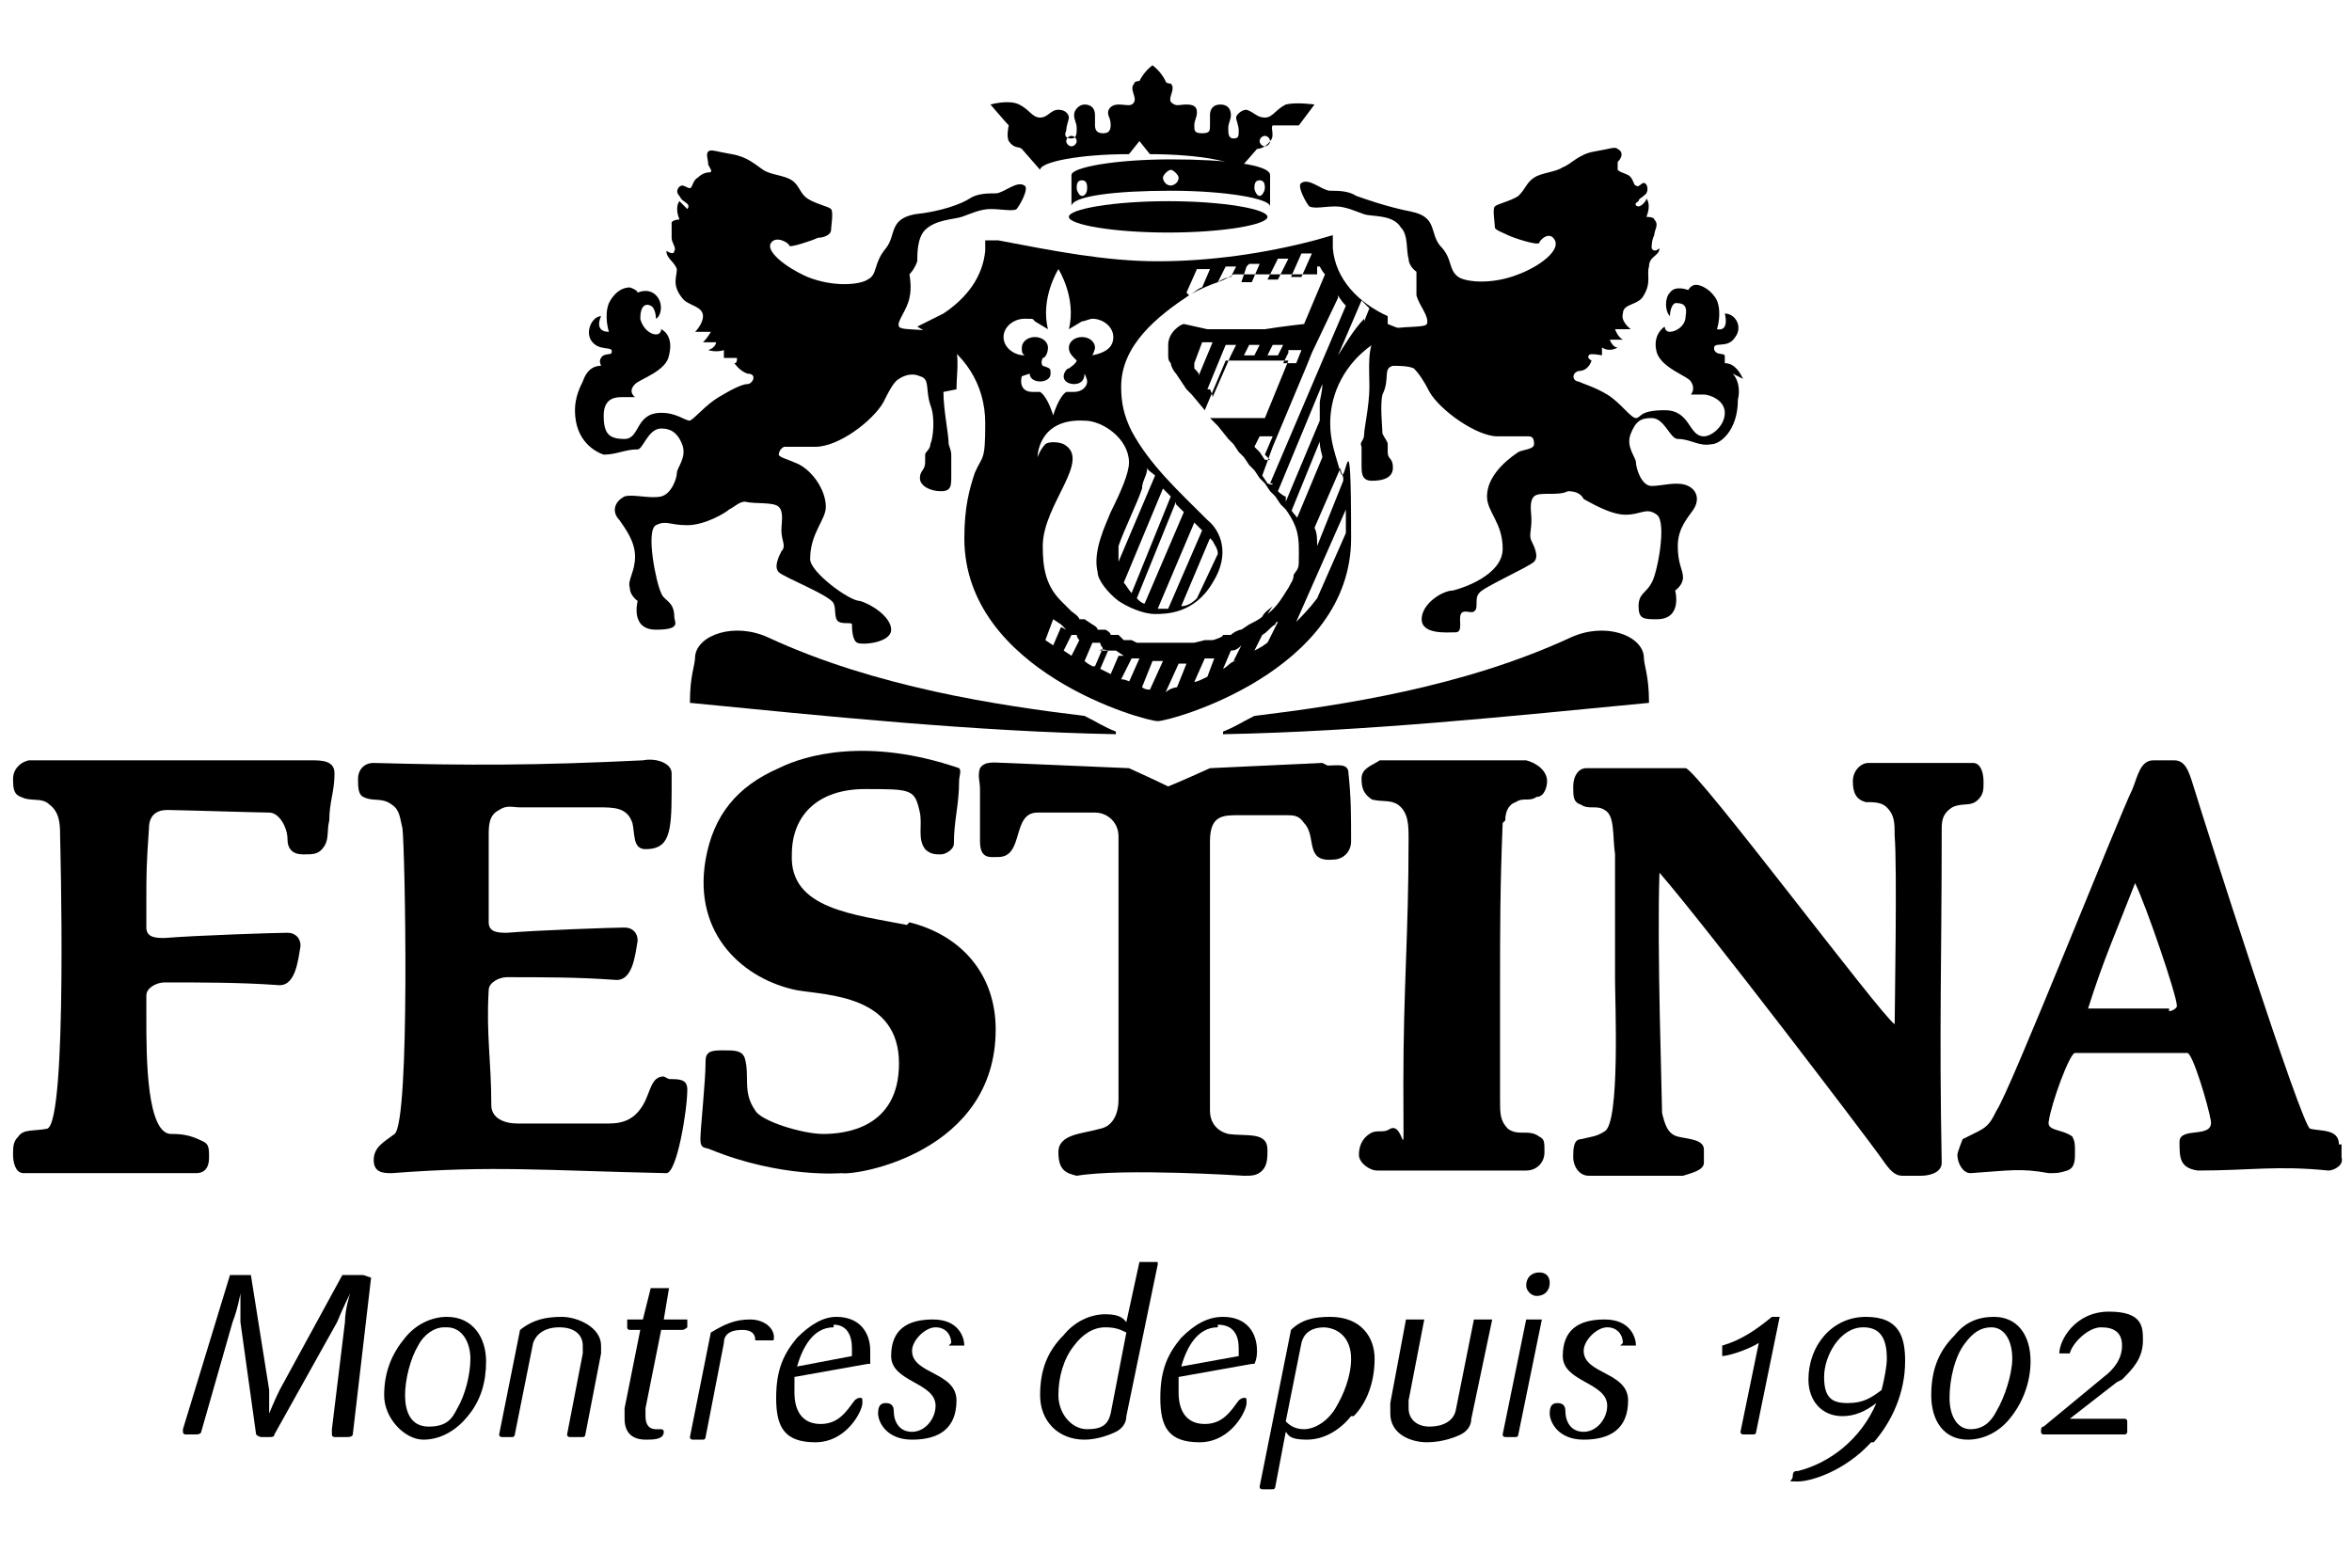
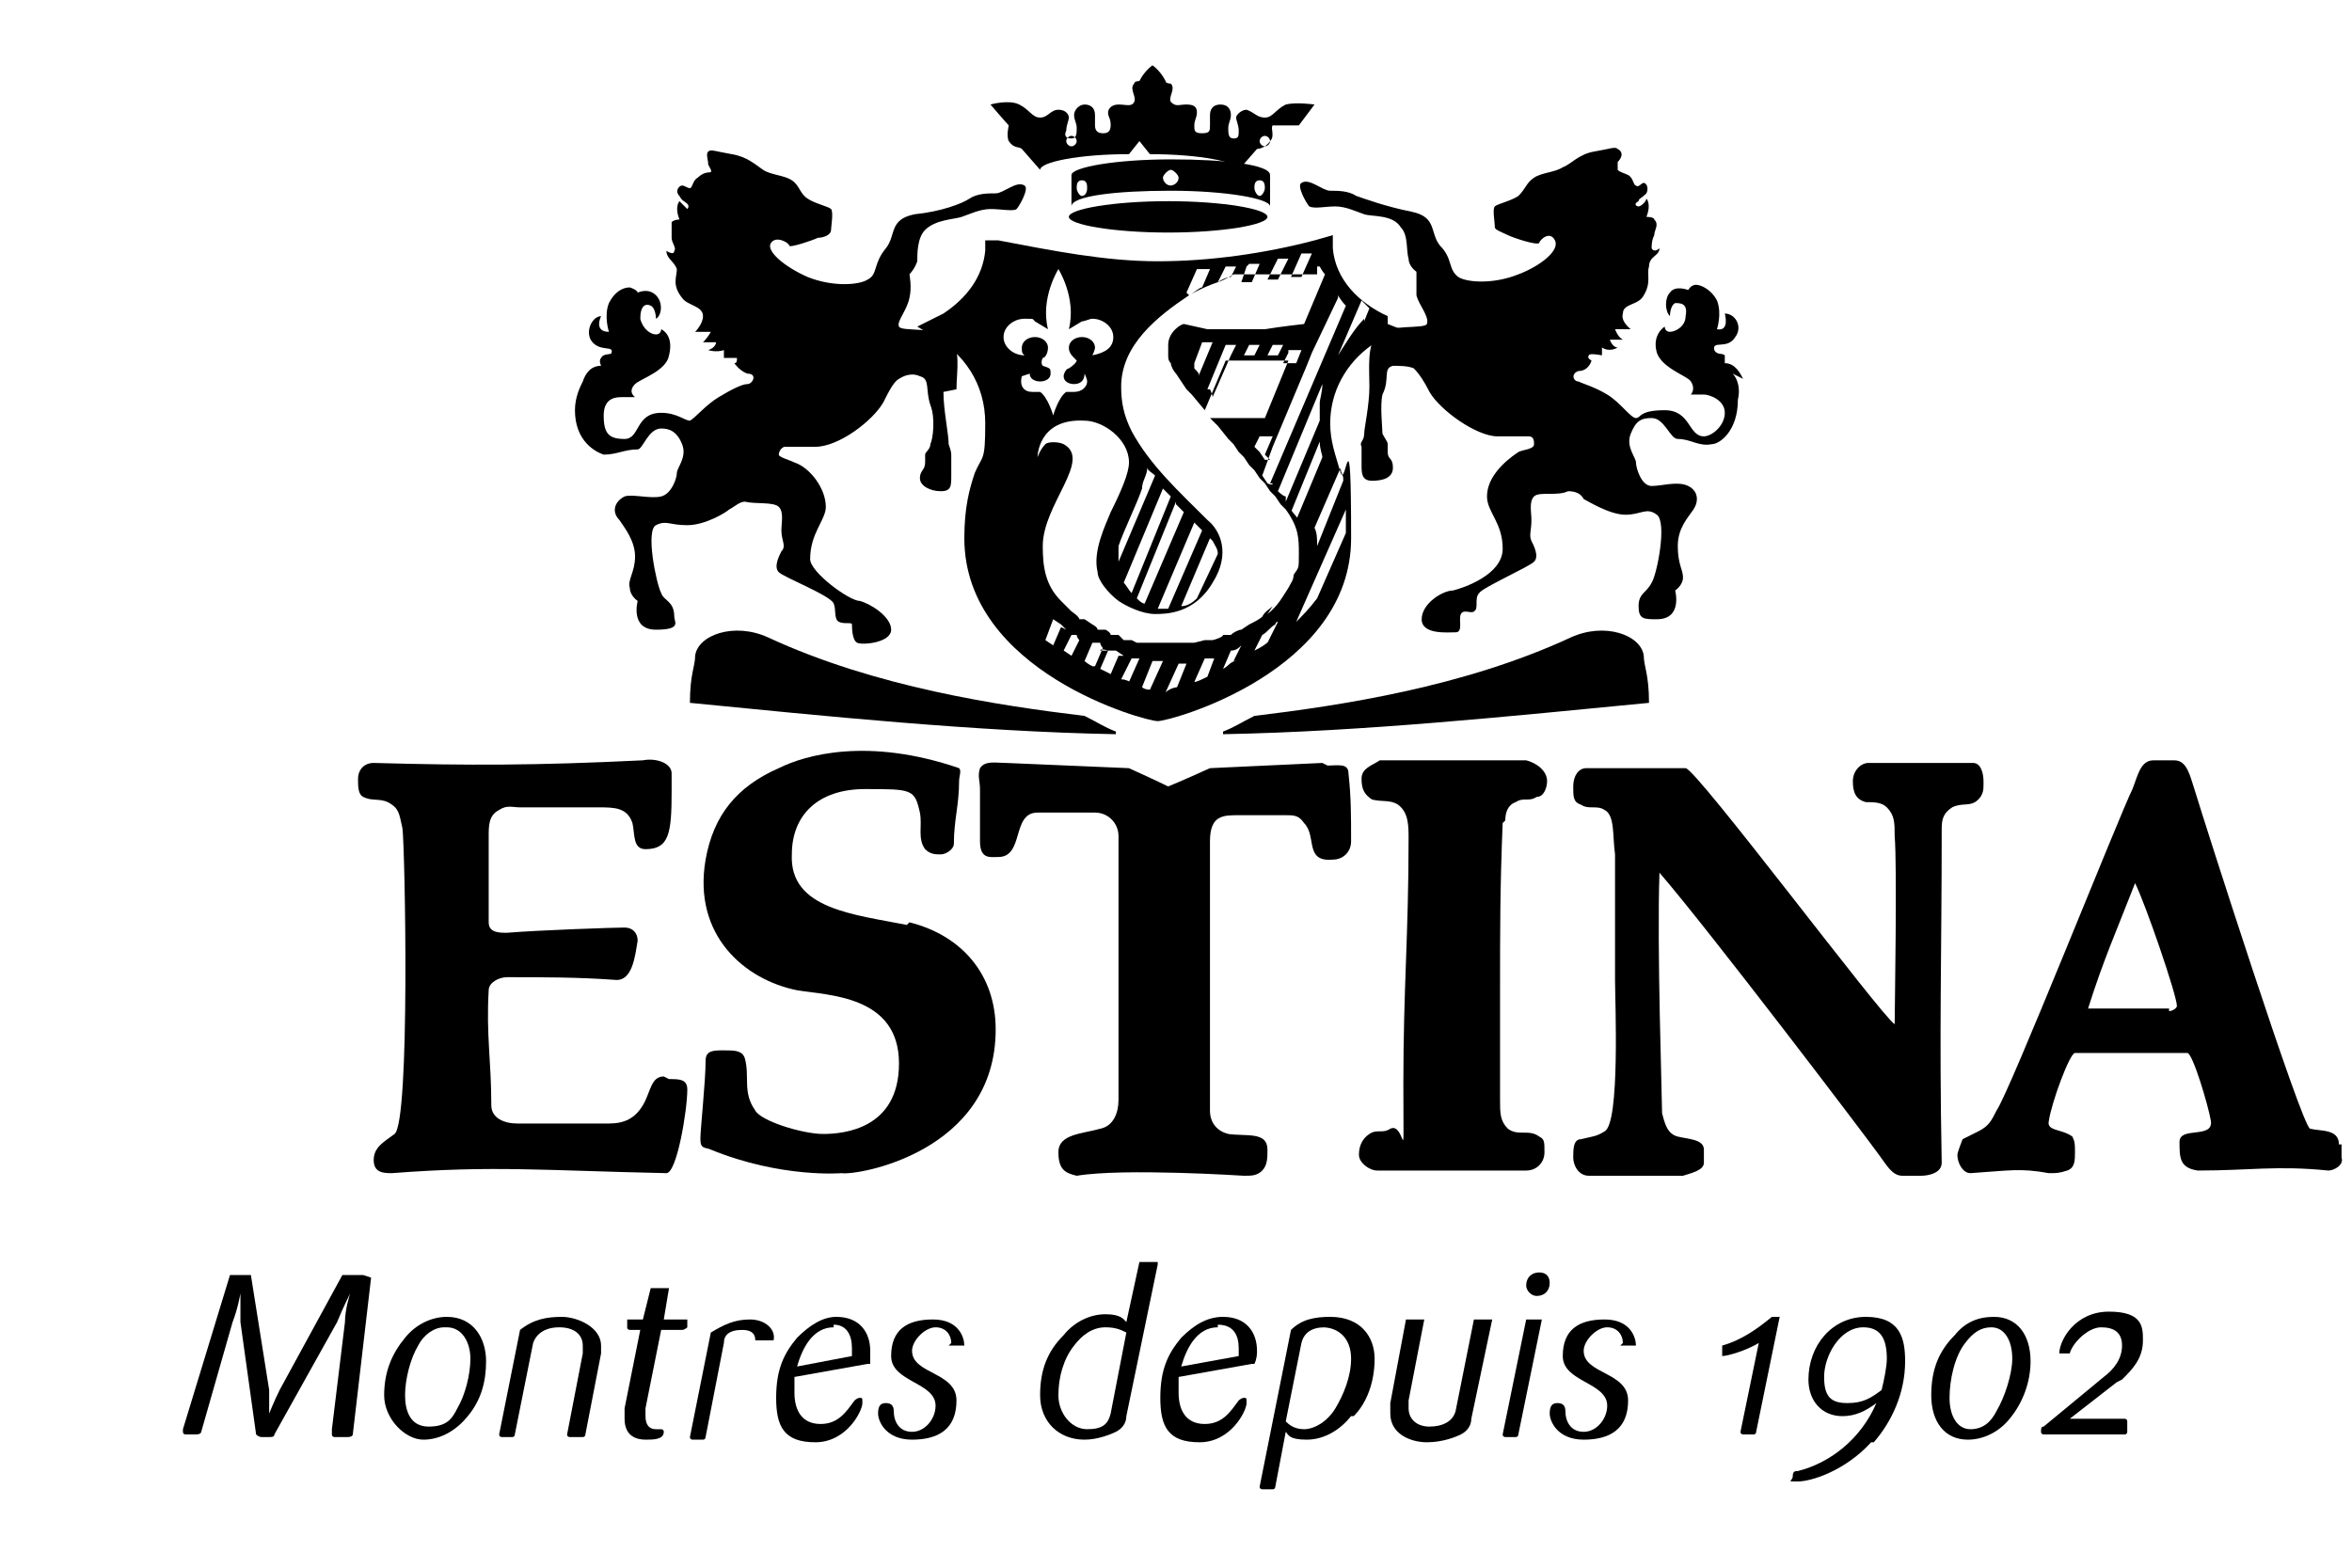
<svg xmlns="http://www.w3.org/2000/svg" id="Capa_1" viewBox="0 0 90 60">
  <g id="Logo_4c_copia_2">
    <g>
      <g>
        <path d="M48.4,5.6c-.1,0-.2-.1-.2-.2s.1-.2,.2-.2,.2,.1,.2,.2-.1,.2-.2,.2m-7.4,0c-.1,0-.2-.1-.2-.2s.1-.2,.2-.2,.2,.1,.2,.2c0,.1-.1,.2-.2,.2m8.7-.8c0,0,.6-.8,.6-.8,0,0-.7-.1-1.1,0-.4,.2-.5,.5-.8,.5s-.4-.2-.7-.3c-.2,0-.4,.2-.4,.3s.1,.3,.1,.5c0,.2,0,.3-.2,.3s-.2-.2-.2-.4,.1-.3,.1-.5-.1-.4-.4-.4-.4,.2-.4,.4,0,.2,0,.4,0,.3-.3,.3-.3-.1-.3-.3,.1-.3,.1-.5-.1-.3-.4-.3-.4,.1-.6-.1c-.1-.2,.2-.5,0-.7,0,0-.2,0-.2-.1-.2-.4-.5-.6-.5-.6,0,0-.3,.2-.5,.6,0,0-.2,0-.2,.1-.2,.2,.1,.5,0,.7-.1,.2-.3,.1-.6,.1s-.4,.2-.4,.3c0,.2,.1,.2,.1,.5s-.2,.3-.3,.3c-.2,0-.3-.1-.3-.3s0-.3,0-.4c0-.3-.2-.4-.4-.4s-.4,.2-.4,.4,.1,.3,.1,.5,0,.4-.2,.4-.3-.1-.2-.3c0-.2,.1-.4,.1-.5s-.1-.3-.4-.3c-.3,0-.4,.3-.7,.3s-.4-.3-.8-.5c-.4-.2-1.1,0-1.1,0,0,0,.6,.7,.7,.8,0,0-.1,.4,0,.6,.2,.3,.4,.2,.5,.3l.7,.8c0-.3,1.5-.6,3.4-.6l.4-.5,.4,.5c1.9,0,3.4,.3,3.4,.6l.7-.8c0,0,.3,0,.5-.3,.2-.2,0-.5,.1-.6" />
        <path d="M48.2,7.5c-.1,0-.2-.2-.2-.3s0-.3,.2-.3,.2,.2,.2,.3-.1,.3-.2,.3m-3.4-.4c-.2,0-.3-.2-.3-.3s.2-.3,.3-.3,.3,.2,.3,.3c0,.2-.2,.3-.3,.3m-3.4,.4c-.1,0-.2-.2-.2-.3s0-.3,.2-.3,.2,.2,.2,.3c0,.2-.1,.3-.2,.3m3.4-1.4c-2.1,0-3.8,.3-3.8,.6v1.2c0-.4,1.7-.6,3.8-.6s3.8,.3,3.8,.6v-1.2c0-.4-1.7-.6-3.8-.6" />
        <path d="M44.7,7.7c-2.1,0-3.8,.3-3.8,.6s1.7,.6,3.8,.6,3.8-.3,3.8-.6-1.7-.6-3.8-.6" />
        <path d="M52.2,12.2c-.4,.4-.8,1.1-1,1.4l.9-2.1c.1,.1,.2,.2,.3,.3l-.2,.5Zm-.8,6v.2s-1,2.5-1,2.5h0c0,0,0,0,0,0,0-.3,0-.5-.1-.7l1-2.3c0,.2,.1,.3,.1,.4m.1,2.1l-1.1,2.5c-.3,.4-.6,.7-.8,.9l1.9-4.3c0,.3,0,.7,0,1m-3.1-2.9l-.2-.3-.2-.2h0c0,0,.2-.4,.2-.4h.5l-.3,.7,.2,.2Zm-2.2-2.7l.7-1.7c.1,0,.3,0,.4,0h0l-.2,.4-.7,1.6h0c0-.1-.1-.3-.1-.3l-.2-.3,.2,.3Zm-.3-.5c0-.1-.1-.2-.2-.3,0,0,0-.1,0-.2l.3-.8h-.3c0,0,.7,0,.7,0l-.5,1.2h0m2.3-1.1l-.2,.4h-.4l.2-.4h.4m.5,0h.1c.1,0,.2,0,.3,0h0l-.2,.4h-.4l.2-.4h0Zm-5.9,8.4c0-.2,0-.5,0-.7,.2-.6,.7-1.6,.9-2.2,0-.3,.2-.5,.2-.8,0,.1,.2,.2,.3,.3l-1.4,3.3Zm.5,1.1h0c-.1-.1-.2-.3-.3-.4l1.5-3.6c0,0,0,0,.1,.1,0,0,.1,.1,.2,.2l-1.5,3.7Zm3.1-2h0c.1,.2,.2,.3,.2,.5h0c0,0,0,0,0,0l-.8,1.7c-.2,.2-.4,.3-.6,.3l1.1-2.6h0m-1.3-1.3c.2,.2,.3,.3,.5,.5,0,0,.1,.1,.2,.2h0c.1,.1,.2,.2,.3,.3l-1.3,3h-.2c0,0-.1,0-.2,0l1.4-3.3c0,0-.1-.1-.2-.2s-.1-.1-.2-.2l-1.5,3.5s0,0,0,0h0c-.1,0-.2-.1-.3-.2l1.5-3.7h0m3.7,4c-.1,.1-.3,.2-.4,.4-.1,.1-.3,.2-.5,.3l-.3,.2c-.1,0-.3,.1-.4,.2h-.3c0,.1-.4,.2-.4,.2h-.3c0,0-.4,.1-.4,.1h-.3s-.3,0-.3,0h-1.1s-.2,0-.2,0h-.3c0,0-.2-.1-.2-.1h-.3c0,0-.2-.2-.2-.2h-.3c0-.1-.2-.2-.2-.2h-.3c0-.1-.2-.2-.2-.2l-.3-.2h-.2c0-.1-.3-.3-.3-.3l-.2-.2-.2-.2c-.6-.6-.7-1.3-.7-2.1,0-1.6,1.9-3.3,.8-3.9-.2-.1-.6-.1-.7,0-.2,.2-.3,.5-.3,.5,0,0,0-1.5,1.8-1.4,.7,0,1.7,.7,1.7,1.6,0,.4-.3,1.1-.7,1.9-.2,.5-.7,1.5-.5,2.3,0,.3,.4,.8,.8,1.1,.3,.2,.9,.5,1.4,.5,.4,0,1.5,0,2.2-1.2,.7-1.1,.3-2-.2-2.4-1.1-1.1-2.2-2.1-2.9-3.4-.3-.6-.4-1.1-.4-1.7,0-1.6,1.4-2.7,2.6-3.5,0,0,.5-.3,1.1-.5,.3-.1,.6-.3,.6-.3,0,0,1.2,0,2,0,.6,0,1.5,0,1.5,0l-.8,1.9s-.9,.1-1.5,.2c-.9,0-2.2,0-2.2,0l-.9-.2c-.1,0-.6,.3-.6,.8,0,.2,0,.2,0,.4,0,.1,0,.2,.1,.3,0,.1,.1,.3,.2,.4l.2,.3,.2,.3,.2,.2,.5,.6,.8-1.9h2.4l-.9,2.2h-2.1l.3,.3,.4,.5,.2,.2,.2,.3,.2,.2,.2,.3,.2,.2,.2,.3,.2,.2,.2,.3,.2,.2,.2,.3,.2,.2c.5,.7,.5,1.1,.5,1.7s0,.5-.2,.8c0,.2-.1,.3-.2,.5-.2,.3-.4,.7-.8,1m.1,1c-.2,.2-.4,.3-.6,.4l.3-.6s0,0,0,0c.2-.1,.3-.3,.5-.4,0,0,0-.1,.1-.1l-.4,.8Zm-1.3,.8c-.2,0-.3,.2-.5,.3l.3-.7c.2,0,.3-.1,.4-.2h0c0,0-.3,.6-.3,.6Zm-.8-.2l-.3,.8c-.2,.1-.4,.2-.5,.2l.4-.9h.4c0,0,.4-.2,.4-.2h-.3Zm-1.4,1.2c-.2,0-.4,.1-.5,.2l.5-1.1h.3s0,0,0,0l-.4,1Zm-1,.1c-.1,0-.3,0-.4-.1l.4-1h.4l-.5,1.1Zm-.8-.3c-.1,0-.2-.1-.4-.1l.4-.8h.3c0,0,0,0,0,0l-.4,.9Zm-.8-.3l-.4-.2,.3-.7h-.3c0-.1,.3,0,.3,0h.3c0,0,.3,.2,.3,.2h-.2c0,0-.3,.7-.3,.7Zm-.7-.3h0c0,0-.2-.1-.3-.2l.3-.7h.3c0,.1,.1,.2,.1,.2l-.3,.7Zm-.8-.4l-.3-.2,.3-.6h.2c0,.1,.1,.2,.1,.2l-.3,.6Zm-.4-1.1l-.3,.7-.3-.2,.3-.8h0c0,0,.3,.2,.3,.2l.2,.2h0Zm-1.2-9.7c0,.2,.2,.3,.4,.3s.4-.1,.4-.3,0-.2-.3-.3c0,0-.1-.1,0-.3,.1,0,.2-.2,.2-.4,0-.2-.2-.4-.5-.4s-.5,.2-.5,.4,0,.2,.1,.3c-.4,0-.8-.3-.8-.7s.4-.7,.8-.7,.3,0,.4,.1l.5,.3c-.3-1.2,.4-2.3,.4-2.3,0,0,.7,1.1,.4,2.3l.5-.3c.1,0,.3-.1,.4-.1,.4,0,.8,.3,.8,.7s-.3,.6-.8,.7c0,0,.1-.2,.1-.3,0-.2-.2-.4-.5-.4s-.5,.2-.5,.4,.1,.3,.3,.5c0,0,0,.1-.3,.3-.1,0-.2,.2-.2,.3,0,.2,.2,.3,.4,.3s.4-.1,.4-.4c0,0,.1,.2,.1,.3,0,.2-.2,.4-.5,.4s-.2,0-.3,0c-.3,.2-.5,.9-.5,.9,0,0-.2-.7-.5-.9,0,0-.2,0-.3,0-.3,0-.5-.2-.4-.6m6.3-3.2l.4-.9h.5c0,0-.3,.7-.3,.7-.1,0-.3,.2-.5,.3h0m1.3-1.1h.5c0,0-.2,.4-.2,.4h0s-.2,0-.5,.2h0l.3-.6Zm1-.1h.4c0,0,0,0,0,0l-.3,.7h-.4s.2-.6,.2-.6Zm1-.2h.5c0,0-.4,.8-.4,.8h-.4l.4-.8Zm1-.2h.4c0,0-.4,.9-.4,.9h-.4s0,0,0,0l.4-.9Zm.7,.5c0,0,.1,.2,.2,.3h-.3v-.3Zm-1.2,3.2c.2,0,.4,0,.5,0l-.2,.5h-.5l.2-.4h0m1.2,2.6l-1.3,3.1v-.2c-.1,0-.3-.2-.3-.2l1.7-4.1c0,.3-.1,.6-.1,.7,0,.2,0,.4,0,.7m-.8,3.9c0-.2-.2-.3-.3-.5,0,0,0,0,0,.1l1.1-2.7c0,.3,.1,.5,.1,.6l-1,2.4h0Zm1.5-8.7h0s.1,.2,.3,.4l-2.9,6.8h.1c0,.1-.2,0-.2,0l-.2-.3h0l.4-1.1h0l1.3-3.1,.2-.5h0l1-2.1Zm1.9,.8c-1.1-.5-2-1.4-2.1-2.6v-.5s-.7,.2-.7,.2c-1.9,.5-4,.8-6,.8s-4-.4-6.1-.8h-.5c0-.1,0,.4,0,.4-.1,1-.7,1.8-1.6,2.4-.2,.1-1,.5-1,.5l.5,.3c1.3,.7,2.1,1.9,2.1,3.4s-.1,1.2-.4,1.9c-.2,.6-.4,1.3-.4,2.5,0,5.1,6.9,7,7.4,7s7.4-1.9,7.4-7-.2-1.9-.4-2.5c-.2-.7-.4-1.2-.4-1.9,0-1.2,.6-2.3,1.6-3,.2-.1,.5-.3,.6-.3l.5-.3-.5-.2Z" />
        <path d="M66.7,14.5c-.1-.2-.3-.6-.7-.6,0,0,0-.2,0-.3-.1-.1-.3,0-.4-.2-.1-.4,.5,0,.8-.5,.3-.4,0-.9-.4-.9,0,0,.2,.7-.3,.6,0,0,.2-.6,0-1.1-.2-.4-.6-.6-.8-.6s-.3,.2-.3,.2c0,0-.5-.2-.7,.1-.2,.2-.2,.7,0,.9,0,0,0-.4,.2-.5,.2,0,.5,0,.4,.5,0,.4-.4,.6-.6,.6-.2,0-.2-.2-.2-.2,0,0-.5,.3-.3,1,.2,.6,1.2,.9,1.3,1.1,.2,.3,0,.5,0,.5,.1,0,.3,0,.5,0s.8,.2,.8,.7-.5,.9-.8,.9c-.6,0-.5-1-1.5-1s-.9,.3-1.1,.3c-.2,0-.6-.6-1.1-.9-.5-.3-.9-.4-1.1-.5-.2,0-.3-.3,0-.4,.4,0,.5-.4,.5-.4,0,0-.2-.1-.1-.2,0-.1,.5,0,.5,0,0-.2,0-.3,0-.3,.3,.2,.6,0,.6,0-.2,0-.3-.3-.3-.3,.2,0,.5,0,.5,0-.2-.1-.3-.4-.3-.4,.2,0,.6,0,.6,0,0,0-.4-.3-.3-.6,0-.4,.6-.3,.8-.7,.3-.5,.1-.8,.2-1.1,0-.4,.4-.4,.4-.7,0,0-.2,.2-.3,0,0-.1,0-.3,.1-.5,0-.2,.2-.4,0-.6,0-.1-.3-.1-.3-.1,.2-.5,0-.7,0-.7,0,.1-.2,.3-.3,.3-.1,0-.2-.1,0-.2,0-.1,.1-.1,.3-.3,.1-.2,0-.4-.1-.4s-.2,.2-.3,.1c-.1,0-.1-.3-.3-.4-.2-.1-.3-.1-.4-.2,0,0,0-.2,0-.3,.2-.2,.2-.4,0-.5-.1-.1-.3,0-.9,.1-.6,.1-.9,.5-1.2,.6-.3,.2-.8,.2-1.1,.4-.3,.2-.3,.4-.6,.7-.3,.2-.8,.3-.9,.4s0,.6,0,.8c0,.1,.3,.2,.5,.3s1.1,.4,1.2,.3c0-.1,.4-.5,.6-.1,.2,.4-.6,1-1.4,1.3-1,.4-2,.3-2.3,.1-.4-.3-.2-.7-.7-1.2-.4-.5-.1-1.1-1.1-1.3-1-.2-1.8-.5-2.1-.6-.3-.2-.7-.2-1-.2s-.8-.5-1.1-.3c-.2,.1,.2,.8,.3,.9,.2,.1,.6,0,1,0,.4,0,.8,.2,1.1,.3,.3,.1,1.1,0,1.4,.5,.3,.3,.2,.9,.3,1.2,0,.3,.3,.5,.3,.5,0,0,0,.5,0,.9,.1,.4,.5,.8,.4,1.1-.1,.2-1.5,0-1.9,.4-.4,.4-.3,1.3-.3,2s-.2,1.6-.2,1.8c0,.3-.2,.3-.1,.5,0,.1,0,.4,0,.7,0,.3,0,.6,.4,.6s.8-.1,.8-.5-.2-.3-.2-.6,0-.2,0-.3-.1-.2-.2-.4c0-.2-.1-1.1,0-1.5,.3-.6,0-1,.4-1.1,.2,0,.6,0,.8,.1,.2,.2,.4,.5,.6,.9,.4,.7,1.8,1.7,2.6,1.7s1,0,1.2,0,.2,.2,.2,.3c0,.2-.4,.2-.6,.3-.6,.4-1.2,1-1.2,1.7,0,.6,.6,1,.6,2s-1.5,1.5-1.9,1.6c-.4,0-1.2,.5-1.2,1.1s1,.5,1.3,.5c.3,0,.1-.5,.2-.7s.4,0,.5-.1c.2-.1,0-.5,.2-.7,.1-.2,1.9-1,2.1-1.2,.2-.2,0-.6-.1-.8-.1-.2,0-.4,0-.8,0-.3-.1-.7,.1-.9,.2-.2,.9,0,1.3-.2,.3,0,.5,.1,.6,.3,.2,.1,1,.6,1.6,.6s.8-.3,1.2,0c.4,.3,0,2.3-.2,2.6-.2,.4-.5,.4-.5,.9s.2,.5,.7,.5c1,0,.7-1.1,.7-1.1,0,0,.3-.2,.3-.5,0-.3-.2-.5-.2-1.2s.4-1.1,.6-1.4,.2-.7-.2-.9c-.4-.2-1,0-1.4,0s-.6-.7-.6-.9c0-.2-.4-.6-.2-1.1,.2-.5,.4-.6,.8-.6,.5,0,.7,.8,1,.8,.5,0,.8,.3,1.3,.2,.3,0,1-.5,1-1.7,.1-.4,0-.8-.2-1" />
        <path d="M36.6,14.9c0-.7,.2-1.6-.3-2s-1.8-.2-1.9-.4c-.1-.2,.3-.6,.4-1.1,.1-.4,0-.9,0-.9,0,0,.2-.2,.3-.5,0-.3,0-.9,.3-1.2,.4-.4,1.1-.4,1.4-.5,.3-.1,.7-.3,1.1-.3,.4,0,.9,.1,1,0s.5-.8,.3-.9c-.3-.2-.8,.3-1.1,.3-.3,0-.7,0-1,.2-.3,.2-1.1,.5-2.1,.6-1,.2-.7,.8-1.1,1.3-.5,.6-.3,1-.7,1.2-.3,.2-1.3,.3-2.3-.1-.9-.4-1.6-1-1.4-1.3s.7,0,.7,.1c0,.1,.9-.2,1.1-.3,.2,0,.5-.1,.5-.3,0-.1,.1-.7,0-.8s-.6-.2-.9-.4-.3-.5-.6-.7c-.3-.2-.8-.2-1.1-.4-.3-.2-.6-.5-1.2-.6-.6-.1-.8-.2-.9-.1-.1,.1,0,.3,0,.5,.1,.2,.2,.3,0,.3,0,0-.2,0-.4,.2-.2,.1-.2,.4-.3,.4-.1,0-.2-.1-.3-.1s-.3,.2-.1,.4c.1,.2,.2,.2,.3,.3s0,.2,0,.2-.2-.2-.3-.3c0,0-.2,.2,0,.7,0,0-.2,0-.3,.1,0,.2,0,.4,0,.6,0,.2,.2,.4,.1,.5,0,.2-.3,0-.3,0,0,.3,.3,.4,.4,.7,0,.3-.2,.6,.2,1.1,.2,.3,.8,.3,.8,.7,0,.3-.3,.6-.3,.6,0,0,.5,0,.6,0,0,0-.1,.2-.3,.4,0,0,.4,0,.5,0,0,0,0,.2-.3,.3,0,0,.3,.1,.6,0,0,0,0,.1,0,.3,0,0,.5,0,.5,0,0,.1,0,.2-.1,.2,0,0,.2,.3,.5,.4,.4,0,.2,.4,0,.4-.2,0-.6,.2-1.1,.5s-.9,.8-1.1,.9c-.2,0-.5-.3-1.1-.3-1,0-.8,1-1.4,1s-.8-.2-.8-.9,.5-.7,.7-.7,.5,0,.5,0c0,0-.3-.2,0-.5,.2-.2,1.2-.5,1.3-1.1,.2-.8-.3-1-.3-1,0,0,0,.2-.2,.2-.2,0-.5-.2-.6-.6,0-.5,.2-.6,.4-.5,.2,.1,.2,.5,.2,.5,.2-.1,.3-.6,0-.9-.3-.3-.7-.1-.7-.1,0,0,0-.1-.3-.2-.3,0-.6,.2-.8,.6-.2,.5,0,1.1,0,1.1-.6,0-.3-.6-.3-.6-.3,0-.6,.5-.4,.9,.3,.5,.9,.2,.8,.5,0,.1-.3,0-.4,.2-.1,.1,0,.3,0,.3-.4,0-.6,.3-.7,.6-.1,.2-.3,.6-.3,1.1,0,1.2,.8,1.6,1.1,1.7,.5,0,.8-.2,1.3-.2,.2,0,.4-.8,.9-.8,.3,0,.6,.1,.8,.6,.2,.5-.2,.9-.2,1.1,0,.2-.2,.8-.6,.9-.4,.1-1.1-.1-1.4,0-.4,.2-.5,.6-.2,.9,.2,.3,.6,.8,.6,1.4s-.3,.9-.2,1.2c0,.3,.3,.5,.3,.5,0,0-.3,1.1,.7,1.1s.7-.3,.7-.5c0-.6-.4-.6-.5-.9-.2-.4-.6-2.4-.2-2.6s.5,0,1.2,0,1.5-.5,1.6-.6c.2-.1,.4-.3,.6-.3,.4,.1,1.1,0,1.3,.2,.2,.2,.1,.6,.1,.9,0,.4,.2,.6,0,.8-.1,.2-.3,.6-.1,.8,.2,.2,2,.9,2.1,1.2,.1,.2,0,.6,.2,.7,.2,.1,.5,0,.5,.1s0,.6,.2,.7,1.3,0,1.3-.5-.8-1-1.2-1.1c-.4,0-1.9-1.1-1.9-1.6,0-1,.6-1.5,.6-2,0-.7-.6-1.5-1.2-1.7-.2-.1-.6-.2-.6-.3,0,0,0-.2,.2-.3,.3,0,.8,0,1.2,0,.9,0,2.2-1,2.6-1.7,.2-.4,.4-.8,.6-.9,.3-.2,.6-.2,.8-.1,.4,.1,.2,.5,.4,1.1,.2,.5,.1,1.3,0,1.5,0,.2-.2,.3-.2,.4s0,.2,0,.3c0,.3-.2,.3-.2,.6s.4,.5,.8,.5,.4-.2,.4-.6c0-.3,0-.6,0-.7,0-.2,0-.2-.1-.5,0-.4-.2-1.3-.2-2" />
        <path d="M46.8,28c.5-.2,.6-.3,1.2-.6,3.3-.4,8-1.1,12.1-3,1.3-.6,2.7-.1,2.8,.7,0,.4,.2,.7,.2,1.8-5.2,.5-10.9,1.1-16.3,1.2" />
        <path d="M42.7,28c-.5-.2-.6-.3-1.2-.6-3.3-.4-8-1.1-12.1-3-1.3-.6-2.7-.1-2.8,.7,0,.4-.2,.7-.2,1.8,5.1,.5,10.9,1.1,16.3,1.2" />
        <g>
          <path d="M25.4,41.2c-.5,0-.5,.6-.8,1.1-.3,.5-.7,.7-1.3,.7h-3.5c-.5,0-1-.2-1-.7,0-1.7-.2-2.7-.1-4.4,0-.3,.4-.5,.7-.5,1.4,0,2.7,0,4.1,.1,.7,.1,.8-.9,.9-1.5,0-.3-.2-.5-.5-.5-.4,0-3.3,.1-4.5,.2-.3,0-.7,0-.7-.4v-3.3c0-.4,0-.8,.4-1,.3-.2,.5-.1,.8-.1h3c.6,0,1.1,0,1.3,.6,.1,.4,0,1,.5,1,.9,0,1-.6,1-2.2v-.7c0-.4-.6-.6-1.1-.5-4.1,.2-6.7,.2-10.3,.1-.4,0-.6,.3-.6,.6s0,.6,.2,.7c.4,.2,.7,0,1.1,.3,.3,.2,.3,.5,.4,.9,.1,.8,.3,11.2-.3,11.7-.4,.3-.8,.5-.8,1s.4,.5,.7,.5c3.9-.3,5.8-.1,10.5,0,.4,0,.8-2.4,.8-3.2,0-.4-.3-.4-.7-.4Z" />
-           <path d="M11.7,29.1H5.6c0,0-4.5,0-4.5,0-.4,.1-.6,.4-.6,.7s0,.6,.3,.7c.4,.2,.8,0,1.1,.3,.4,.3,.4,.8,.4,1.2,0,0,.3,11-.5,11.2-.5,.1-.9,0-1.1,.3-.2,.2-.2,.4-.2,.7s.1,.7,.4,.7H7.5c.4,0,.5-.3,.5-.6s0-.5-.2-.6c-.4-.2-.7-.3-1.2-.3-1,.1-1-3-1-4.4,0-.3,0-.6,0-.9s.4-.5,.7-.5c1.4,0,2.9,0,4.3,.1,.7,.1,.8-.9,.9-1.5,0-.3-.2-.5-.5-.5-.4,0-3.5,.1-4.7,.2-.3,0-.7,0-.7-.4v-1.1h0c0-.9,0-1.3,.1-2.7,0-.5,.3-.7,.7-.7,.3,0,3.6,.1,3.9,.1,.4,0,.7,.6,.7,1s.2,.6,.6,.6,.6,0,.8-.3c.2-.3,.1-.6,.2-1,0-.7,.2-1.1,.2-1.8,0-.5-.5-.5-.9-.5Z" />
          <path d="M34.7,35.4c-2-.4-4.5-.6-4.4-2.7,0-1.5,1-2.5,2.8-2.5s1.9,0,2.1,.9c.1,.5-.1,1,.2,1.4,.2,.2,.4,.2,.6,.2s.5-.2,.5-.4c0-.9,.2-1.5,.2-2.4,0-.2,.1-.4,0-.5-3.5-1.2-5.9-.5-6.9,0-1.6,.7-2.5,1.8-2.8,3.5-.5,2.9,1.5,4.6,3.5,5,1.2,.2,3.9,.2,3.9,2.8,0,2.5-2.1,2.7-2.9,2.7s-2.4-.5-2.6-.9c-.5-.7-.2-1.3-.4-2-.1-.3-.4-.3-.8-.3s-.7,0-.7,.4c0,.8-.2,2.6-.2,3s.2,.3,.4,.4c2.7,1.1,5,.9,5,.9,.6,.1,5.9-.8,5.9-5.5,0-2.1-1.3-3.6-3.3-4.1Z" />
          <path d="M57.6,31.4c0-.3,.1-.6,.4-.7,.3-.2,.5,0,.8-.2,.3,0,.4-.4,.4-.6,0-.4-.4-.7-.8-.8h-5.6c-.3,.2-.7,.3-.7,.7s.1,.6,.4,.8c.4,.1,.7,0,1,.2,.4,.3,.4,.8,.4,1.3,0,3.7-.2,5.7-.2,9.4s.1,1.4-.5,1.7c-.3,.2-.5,0-.8,.2s-.4,.5-.4,.8,.4,.6,.7,.6h2.6c0,0,3.1,0,3.1,0,.4,0,.7-.3,.7-.7s0-.5-.2-.6c-.4-.3-.8,0-1.2-.3-.3-.3-.3-.6-.3-1.1,0-1.6,0-2.5,0-4.1,0-2.5,0-4,.1-6.5Z" />
-           <path d="M89.5,43.8c0-.6-.7-.5-1.1-.6-.3,0-4.1-11.9-4.4-12.9-.2-.6-.3-1.2-.8-1.2h-.8c-.5,0-.6,.6-.8,1.1-.5,1-4.7,11.6-5.2,12.3-.2,.4-.3,.6-.7,.8s-.6,.3-.6,.3c0,0-.2,.5-.2,.6,0,.3,.2,.7,.5,.7,1.5-.1,1.9-.2,3,0,.3,0,.4,0,.7-.1s.3-.4,.3-.7,0-.4-.1-.6c-.4-.3-1-.2-.9-.6,.1-.7,.8-2.6,1-2.6h4.3c.2,0,.8,2,.9,2.6,.1,.7-1.2,.2-1.2,.8s0,1,.7,1.1c2,0,3-.2,5,0,.2,0,.6-.2,.5-.5v-.5Zm-6.5-5.2c-.7,0-1.4,0-2,0-.4,0-.6,0-1.1,0,.6-1.9,1.1-3,1.8-4.8,.4,.8,1.6,4.3,1.6,4.7,0,.1-.2,.2-.3,.2Z" />
+           <path d="M89.5,43.8c0-.6-.7-.5-1.1-.6-.3,0-4.1-11.9-4.4-12.9-.2-.6-.3-1.2-.8-1.2h-.8c-.5,0-.6,.6-.8,1.1-.5,1-4.7,11.6-5.2,12.3-.2,.4-.3,.6-.7,.8s-.6,.3-.6,.3c0,0-.2,.5-.2,.6,0,.3,.2,.7,.5,.7,1.5-.1,1.9-.2,3,0,.3,0,.4,0,.7-.1s.3-.4,.3-.7,0-.4-.1-.6c-.4-.3-1-.2-.9-.6,.1-.7,.8-2.6,1-2.6h4.3c.2,0,.8,2,.9,2.6,.1,.7-1.2,.2-1.2,.8s0,1,.7,1.1c2,0,3-.2,5,0,.2,0,.6-.2,.5-.5v-.5Zm-6.5-5.2c-.7,0-1.4,0-2,0-.4,0-.6,0-1.1,0,.6-1.9,1.1-3,1.8-4.8,.4,.8,1.6,4.3,1.6,4.7,0,.1-.2,.2-.3,.2" />
          <path d="M75.9,29.9c0-.3-.1-.7-.4-.7h-4c-.3,0-.6,.3-.6,.7s.1,.7,.5,.8c.3,0,.6,0,.8,.2,.3,.3,.3,.6,.3,1.1,.1,1.1,0,6.7,0,7.2-.5-.3-7.6-9.8-8-9.8-1.4,0-2.5,0-3.8,0-.3,0-.5,.3-.5,.7s0,.6,.3,.7c.3,.2,.6,0,.9,.2,.4,.2,.3,1,.4,1.7,0,.7,0,2.2,0,4.8,0,.8,.2,5.5-.4,5.8-.3,.2-.5,.2-.9,.3-.3,0-.3,.4-.3,.7s.2,.7,.6,.7c1.4,0,2.3,0,3.6,0,.3-.1,.8-.2,.8-.5v-.5c0-.4-.6-.4-1-.5-.4-.1-.5-.5-.6-.9,0-.6-.2-6.3-.1-9.2,1.9,2.2,7.9,10.1,8.4,10.8,.3,.4,.5,.8,.9,.8,.3,0,.4,0,.7,0s.8-.1,.8-.5c-.1-5.2,0-7.8,0-12.8,0-.4,.1-.6,.4-.8,.4-.2,.7,0,1-.3,.2-.2,.2-.4,.2-.6Z" />
          <path d="M50.6,29.2l-4.3,.2c-1.1,.5-1.6,.7-1.6,.7,0,0-.4-.2-1.5-.7l-4.7-.2c-.4,0-.8-.1-1,.2-.1,.3,0,.5,0,.8,0,.8,0,1.3,0,2s.4,.6,.7,.6c1,0,.5-1.7,1.5-1.7h2.2c.5,0,.9,.4,.9,.9,0,3.9,0,6.1,0,10.1,0,.5-.2,1-.7,1.1-.7,.2-1.6,.2-1.6,.9s.3,.8,.7,.9c1.8-.3,6.4,0,6.4,0,.3,0,.5,0,.7-.2s.2-.5,.2-.8c0-.7-.8-.5-1.5-.6-.4-.1-.7-.4-.7-.9v-10.3c0-1,.5-1,1.1-1h1.8c.3,0,.5,0,.7,.3,.5,.5,0,1.5,1.1,1.4,.4,0,.7-.3,.7-.7,0-1,0-1.7-.1-2.6,0-.4-.4-.3-.8-.3Z" />
        </g>
      </g>
      <g>
        <path d="M14.2,48.9s-.7,6-.7,6c0,0,0,.1-.2,.1h-.5c0,0-.1,0-.1-.1s0,0,0-.2l.5-4.1c0-.5,.2-1.1,.2-1.1h0s-.3,.6-.5,1.1l-2.4,4.3c0,.1-.1,.1-.2,.1h-.3c0,0-.1,0-.2-.1l-.6-4.3c0-.5,0-1.1,0-1.1h0s-.1,.6-.3,1.1l-1.2,4.2c0,0,0,.1-.2,.1h-.4c0,0-.1,0-.1-.1s0,0,0-.1l1.8-5.9h.8l.7,4.4c0,.4,0,.9,0,.9h0s.2-.5,.4-.9l2.4-4.4h.8Z" />
        <path d="M17.9,54.2c-.4,.5-1,.9-1.7,.9s-1.5-.8-1.5-1.7,.3-1.6,.8-2.2c.4-.5,1-.8,1.6-.8,1,0,1.5,.8,1.5,1.7,0,.8-.2,1.5-.7,2.1Zm-.9-3.4c-.4,0-.8,.3-1,.7-.3,.5-.5,1.3-.5,1.9s.2,1.2,.9,1.2,.9-.3,1.1-.7c.3-.5,.5-1.3,.5-1.9,0-.6-.3-1.2-.9-1.2Z" />
        <path d="M23,51.8l-.6,3.1c0,0,0,.1-.1,.1h-.5c0,0-.1,0-.1-.1h0c0,0,.6-3.1,.6-3.1,0,0,0-.2,0-.3,0-.4-.3-.7-.9-.7s-.9,.3-1,.6l-.7,3.5c0,0,0,.1-.1,.1h-.4c0,0-.1,0-.1-.1h0c0,0,.8-4,.8-4,.5-.4,1-.5,1.6-.5s1.5,.4,1.5,1.1c0,.1,0,.2,0,.3Z" />
        <path d="M26.3,50.5v.3c0,0-.1,.1-.2,.1h-.8l-.6,3c0,.1,0,.2,0,.3,0,.4,.2,.5,.4,.5s.2,0,.2,0,.1,0,.1,.1c0,.3-.4,.3-.7,.3s-.8-.1-.8-.8,0-.3,0-.4l.6-3h-.4c0,0-.1,0-.1-.1h0c0,0,0-.3,0-.3h.6l.3-1.2h.7l-.2,1.2h.9Z" />
        <path d="M28.9,51.3c0-.1,0-.4-.5-.4s-.7,.2-.7,.5l-.7,3.6c0,0,0,.1-.1,.1h-.4c0,0-.1,0-.1-.1h0c0,0,.8-4,.8-4,.5-.3,.9-.5,1.5-.5s1,.4,.9,.8h-.6Z" />
        <path d="M33.2,52.2l-2.8,.5c0,.2,0,.4,0,.6,0,.7,.3,1.2,1,1.2s1-.5,1.3-.9c0,0,.1-.1,.2-.1s.1,0,.1,.2c0,.3-.6,1.5-1.8,1.5s-1.5-.6-1.5-1.7,.3-1.7,.8-2.3c.5-.5,1-.8,1.5-.8,.9,0,1.3,.6,1.3,1.3,0,.1,0,.3,0,.5Zm-1.3-1.4c-.8,0-1.2,.8-1.4,1.5l2.1-.4c0-.1,0-.2,0-.3,0-.5-.2-.9-.7-.9Z" />
        <path d="M36.4,51.4c0-.3-.2-.6-.6-.6s-.9,.5-.9,.9c0,.9,1.7,.8,1.7,1.9s-.7,1.5-1.7,1.5-1.3-.7-1.3-1,.1-.4,.3-.4,.3,.1,.3,.3c0,.4,.2,.8,.7,.8s.9-.5,.9-1c0-.9-1.7-.9-1.7-1.9s.6-1.4,1.6-1.4,1.2,.7,1.2,1h-.6Z" />
        <path d="M44.3,48.4l-1.2,5.8c0,.3-.2,.5-.4,.6s-.7,.3-1.2,.3c-1,0-1.7-.7-1.7-1.7s.3-1.7,.9-2.3c.4-.5,1-.8,1.6-.8s.7,.2,.8,.3l.5-2.3h.7Zm-2,2.4c-.5,0-.9,.3-1.2,.7-.4,.5-.6,1.2-.6,1.9s.5,1.3,1.1,1.3,.8-.2,.9-.6l.6-3.1c-.2-.1-.4-.2-.8-.2Z" />
        <path d="M47.9,52.2l-2.8,.5c0,.2,0,.4,0,.6,0,.7,.3,1.2,1,1.2s1-.5,1.3-.9c0,0,.1-.1,.2-.1s.1,0,.1,.2c0,.3-.6,1.5-1.8,1.5s-1.5-.6-1.5-1.7,.3-1.7,.8-2.3c.5-.5,1-.8,1.6-.8,.9,0,1.3,.6,1.3,1.3,0,.1,0,.3-.1,.5Zm-1.3-1.4c-.8,0-1.2,.8-1.4,1.5l2.2-.4c0-.1,0-.2,0-.3,0-.5-.2-.9-.8-.9Z" />
        <path d="M51.7,54.2c-.4,.5-1,.9-1.7,.9s-.7-.2-.8-.3l-.4,2.1c0,0,0,.1-.1,.1h-.4c0,0-.1,0-.1-.1h0c0,0,1.2-6,1.2-6,.4-.4,.9-.5,1.5-.5,1.2,0,1.7,.8,1.7,1.6,0,.9-.3,1.7-.8,2.2Zm-1-3.4c-.5,0-.8,.2-.9,.6l-.6,3c.1,.1,.3,.3,.7,.3s.9-.3,1.2-.8c.3-.5,.6-1.2,.6-1.9,0-.8-.5-1.2-1.1-1.2Z" />
        <path d="M56.3,54.3c0,.3-.2,.5-.4,.6s-.7,.3-1.3,.3-1.4-.3-1.4-1.1,0-.3,0-.4l.6-3.2h.7l-.6,3.1c0,.1,0,.2,0,.3,0,.4,.3,.7,.8,.7s.9-.2,1-.6l.7-3.5h.7l-.8,3.8Z" />
        <path d="M59,50.5l-.9,4.4c0,0,0,.1-.1,.1h-.4c0,0-.1,0-.1-.1h0c0,0,.9-4.4,.9-4.4h.7Zm-.2-.9c-.2,0-.4-.2-.4-.4,0-.3,.2-.5,.5-.5s.4,.2,.4,.4c0,.3-.2,.5-.5,.5Z" />
        <path d="M62.1,51.4c0-.3-.2-.6-.6-.6s-.9,.5-.9,.9c0,.9,1.7,.8,1.7,1.9s-.7,1.5-1.7,1.5-1.3-.7-1.3-1,.1-.4,.3-.4,.3,.1,.3,.3c0,.4,.2,.8,.7,.8s.9-.5,.9-1c0-.9-1.7-.9-1.7-1.9s.6-1.4,1.6-1.4,1.2,.7,1.2,1h-.6Z" />
        <path d="M68.1,50.4l-.9,4.4c0,0,0,.1-.1,.1h-.4c0,0-.1,0-.1-.1h0c0,0,.7-3.4,.7-3.4-.5,.3-1.2,.5-1.4,.5v-.4c.7-.2,1.3-.6,1.9-1.1h.4Z" />
        <path d="M71.6,55.2c-1,1.1-2.3,1.5-2.8,1.5s-.2,0-.2-.2,.1-.2,.2-.2c1.2-.3,2.4-1.2,3-2.6-.4,.3-.8,.5-1.3,.5-.8,0-1.3-.6-1.3-1.4,0-1.3,.9-2.4,2.2-2.4s1.5,.8,1.5,1.7c0,1.2-.5,2.3-1.2,3.1Zm-.3-4.4c-.9,0-1.5,1.1-1.5,1.9s.3,1,.9,1,.9-.2,1.3-.5c.1-.4,.2-.9,.2-1.2,0-.7-.2-1.2-.9-1.2Z" />
        <path d="M76.9,54.3c-.4,.5-1,.8-1.6,.8-.9,0-1.4-.7-1.4-1.7s.3-1.7,.9-2.3c.4-.5,.9-.7,1.5-.7,.9,0,1.4,.7,1.4,1.7,0,.8-.3,1.6-.8,2.2Zm-.7-3.5c-.4,0-.7,.2-1,.6-.4,.5-.6,1.4-.6,2.1s.3,1.2,.8,1.2,.8-.3,1-.7c.3-.5,.6-1.4,.6-2,0-.7-.3-1.2-.8-1.2Z" />
        <path d="M81,52.9l-1.8,1.4h0s2.1,0,2.1,0c0,0,.1,0,.1,.1h0c0,0,0,.4,0,.4,0,0,0,.1-.1,.1h-3.1c0,0-.1,0-.1-.1s0-.2,.1-.2l2.3-1.9c.4-.3,.7-.7,.7-1.2s-.3-.7-.8-.7-1.1,.6-1.2,1h-.4c0-.5,.6-1.6,1.9-1.6s1.3,.6,1.3,1.1c0,.7-.4,1.1-.8,1.5Z" />
      </g>
    </g>
  </g>
</svg>